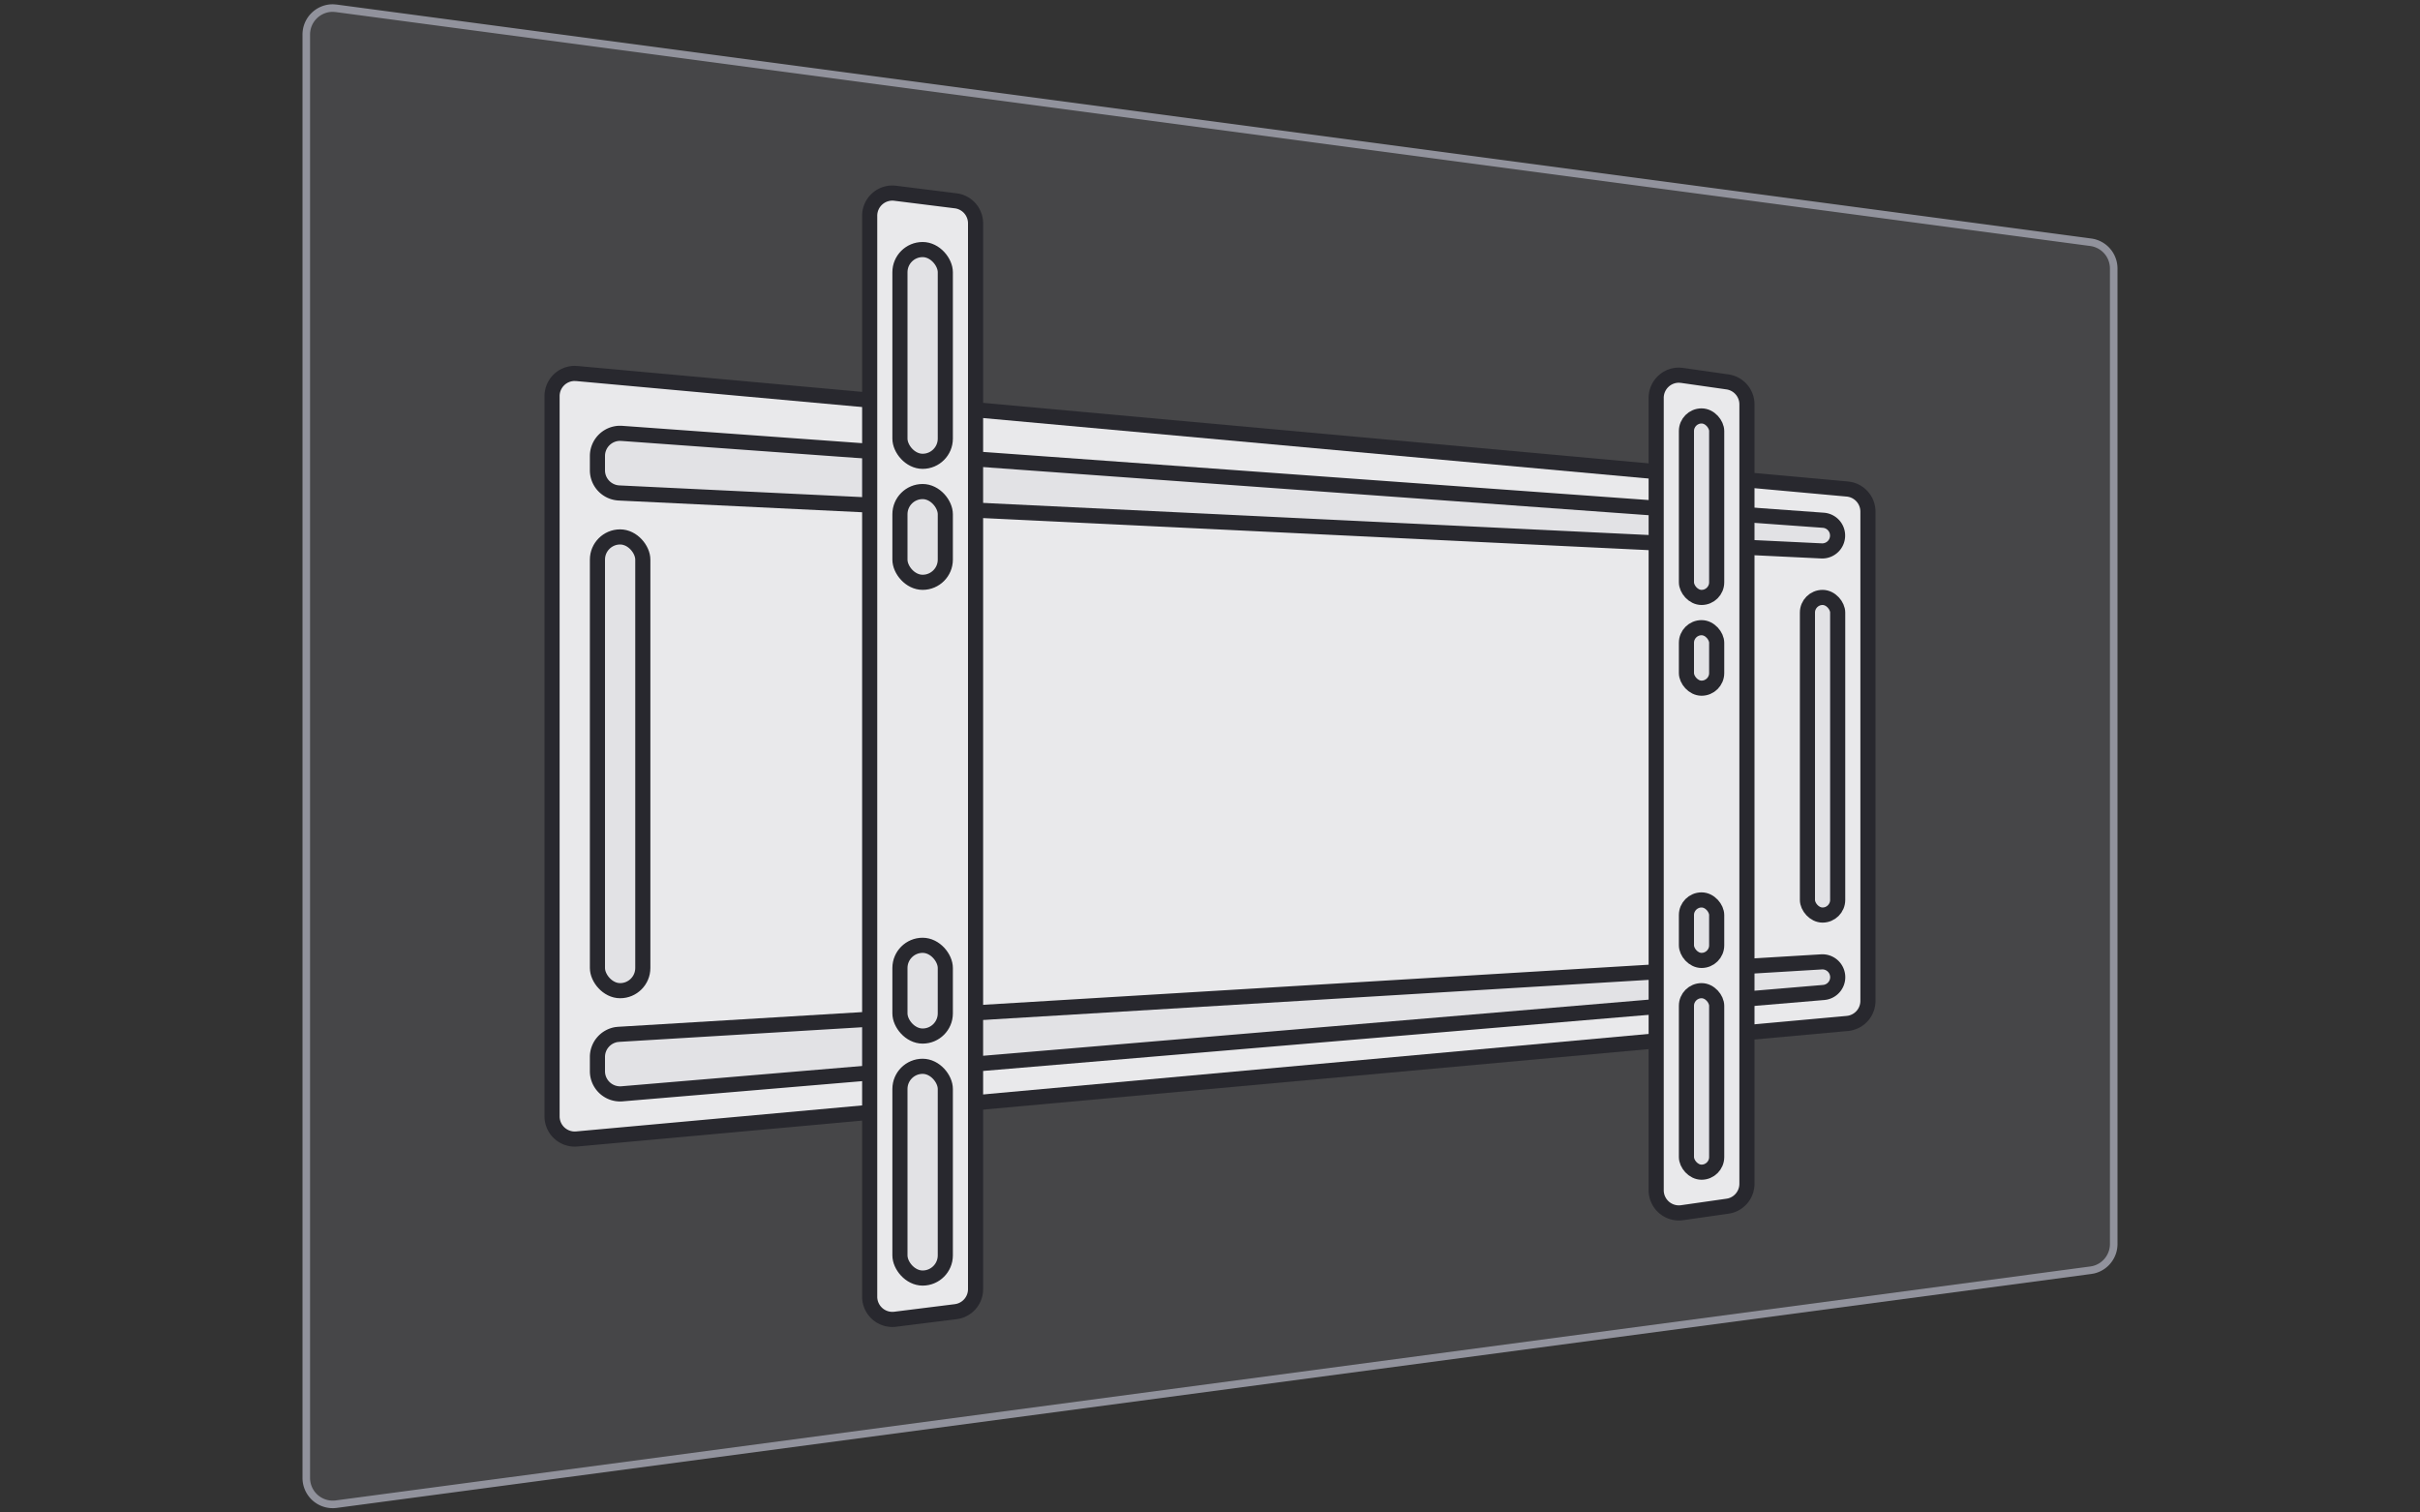
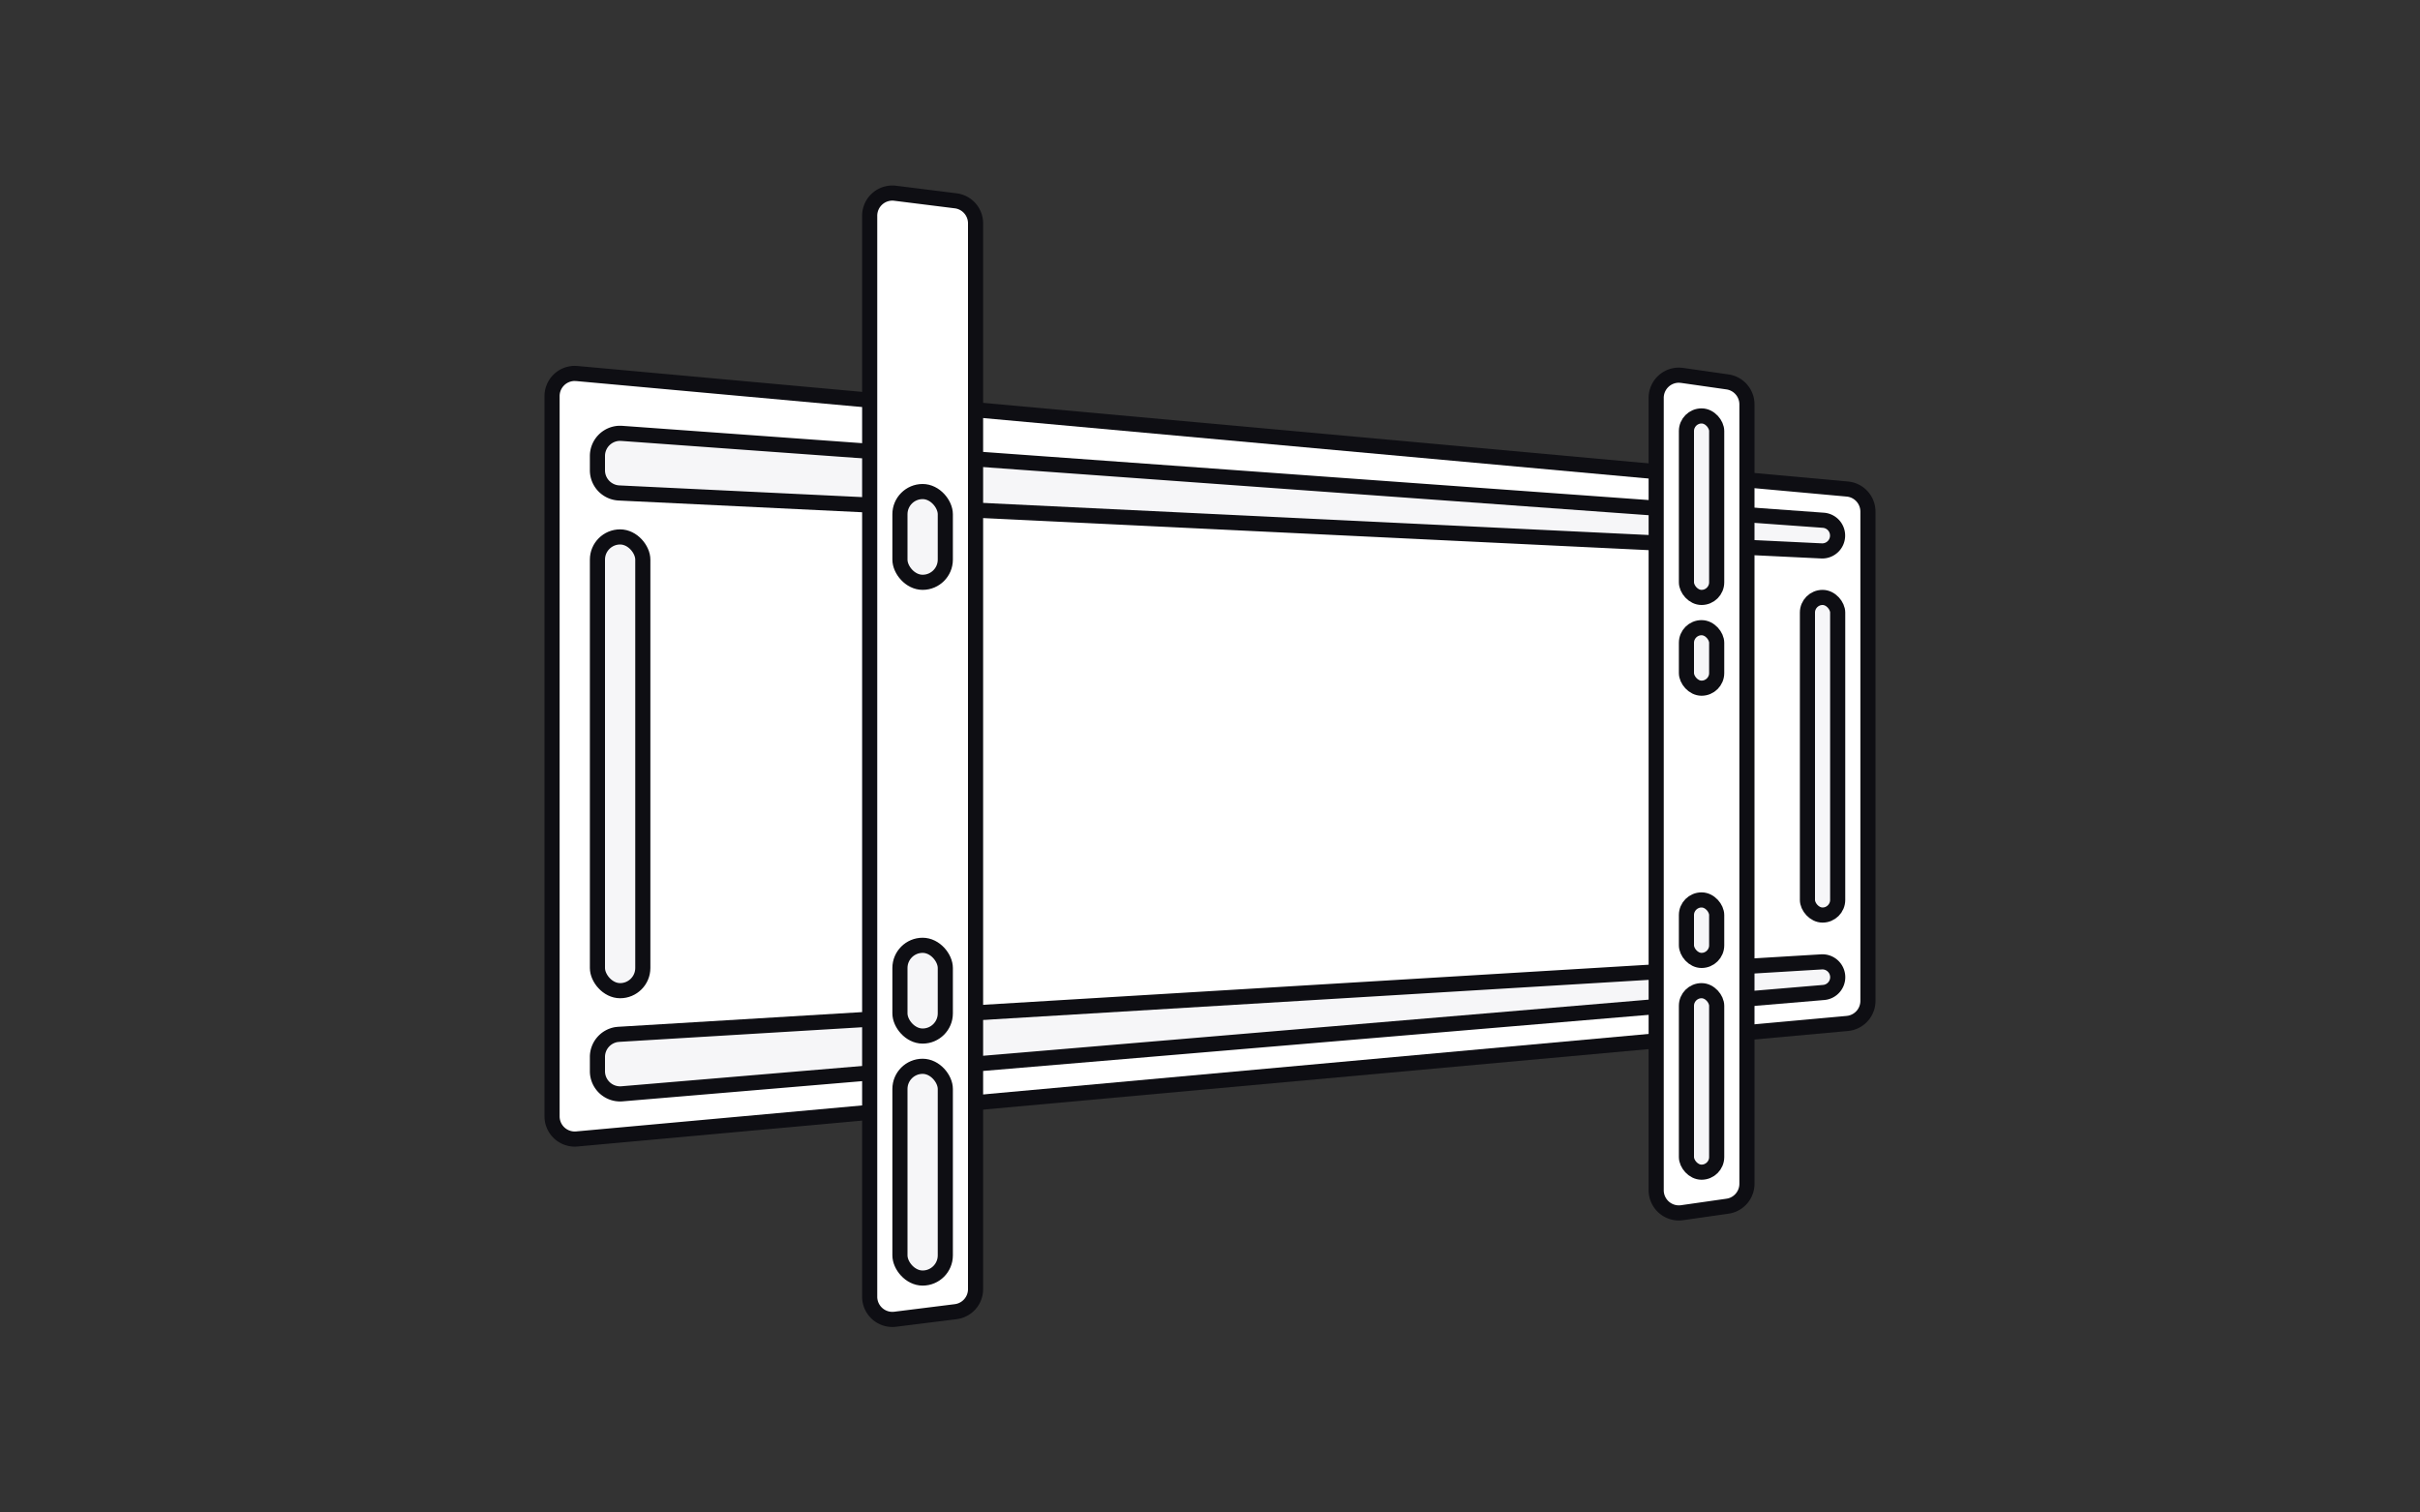
<svg xmlns="http://www.w3.org/2000/svg" width="160" height="100" fill="none">
  <rect width="100%" height="100%" fill="#333333" stroke="none" />
  <path fill="#fff" stroke="#0E0E13" d="m38.136 24.696 84 7.637a1.5 1.5 0 0 1 1.364 1.493v32.348a1.5 1.5 0 0 1-1.222 1.473l-.142.02-84 7.637A1.5 1.5 0 0 1 36.5 73.81V26.19a1.5 1.5 0 0 1 1.473-1.5z" />
  <path fill="#F6F6F8" stroke="#0E0E13" d="m41.108 28.653 79.45 5.745a1.015 1.015 0 0 1-.122 2.026l-79.508-3.831a1.5 1.5 0 0 1-1.428-1.5v-.944a1.5 1.5 0 0 1 1.447-1.499zM120.425 63.596a1.014 1.014 0 0 1 .243 2.01l-.097.013-79.445 6.7a1.5 1.5 0 0 1-1.626-1.495v-.941a1.5 1.5 0 0 1 1.264-1.482l.146-.015z" />
  <rect width="3" height="30" x="39.5" y="35.5" fill="#F6F6F8" stroke="#0E0E13" rx="1.5" />
  <rect width="2" height="21" x="119.5" y="39.5" fill="#F6F6F8" stroke="#0E0E13" rx="1" />
-   <rect width="2" height="14" x="111.5" y="43.5" fill="#F6F6F8" stroke="#0E0E13" rx="1" />
  <path fill="#fff" stroke="#0E0E13" d="m59.187 12.777 4 .5a1.5 1.5 0 0 1 1.313 1.489v70.468a1.5 1.5 0 0 1-1.176 1.465l-.137.024-4 .5a1.5 1.5 0 0 1-1.687-1.489V14.266a1.5 1.5 0 0 1 1.687-1.489ZM111.212 24.821l3 .429a1.5 1.5 0 0 1 1.288 1.484v51.532c0 .7-.482 1.3-1.151 1.459l-.137.025-3 .429a1.5 1.5 0 0 1-1.712-1.485V26.306a1.5 1.5 0 0 1 1.544-1.5z" />
-   <rect width="3" height="14" x="59.5" y="16.5" fill="#F6F6F8" stroke="#0E0E13" rx="1.5" />
  <rect width="2" height="12" x="111.5" y="27.5" fill="#F6F6F8" stroke="#0E0E13" rx="1" />
  <rect width="3" height="14" x="59.5" y="70.5" fill="#F6F6F8" stroke="#0E0E13" rx="1.5" />
  <rect width="2" height="12" x="111.5" y="65.5" fill="#F6F6F8" stroke="#0E0E13" rx="1" />
  <rect width="3" height="6" x="59.5" y="32.5" fill="#F6F6F8" stroke="#0E0E13" rx="1.5" />
  <rect width="2" height="4" x="111.5" y="41.5" fill="#F6F6F8" stroke="#0E0E13" rx="1" />
  <rect width="3" height="6" x="59.5" y="62.5" fill="#F6F6F8" stroke="#0E0E13" rx="1.5" />
  <rect width="2" height="4" x="111.5" y="59.5" fill="#F6F6F8" stroke="#0E0E13" rx="1" />
-   <path fill="#91929C" fill-opacity=".2" stroke="#91929C" stroke-width=".5" d="m22.231.55 116 15.467a1.75 1.75 0 0 1 1.519 1.734v64.498c0 .822-.571 1.526-1.358 1.706l-.161.028-116 15.467a1.75 1.75 0 0 1-1.981-1.734V2.284c0-.992.82-1.772 1.786-1.75z" />
</svg>